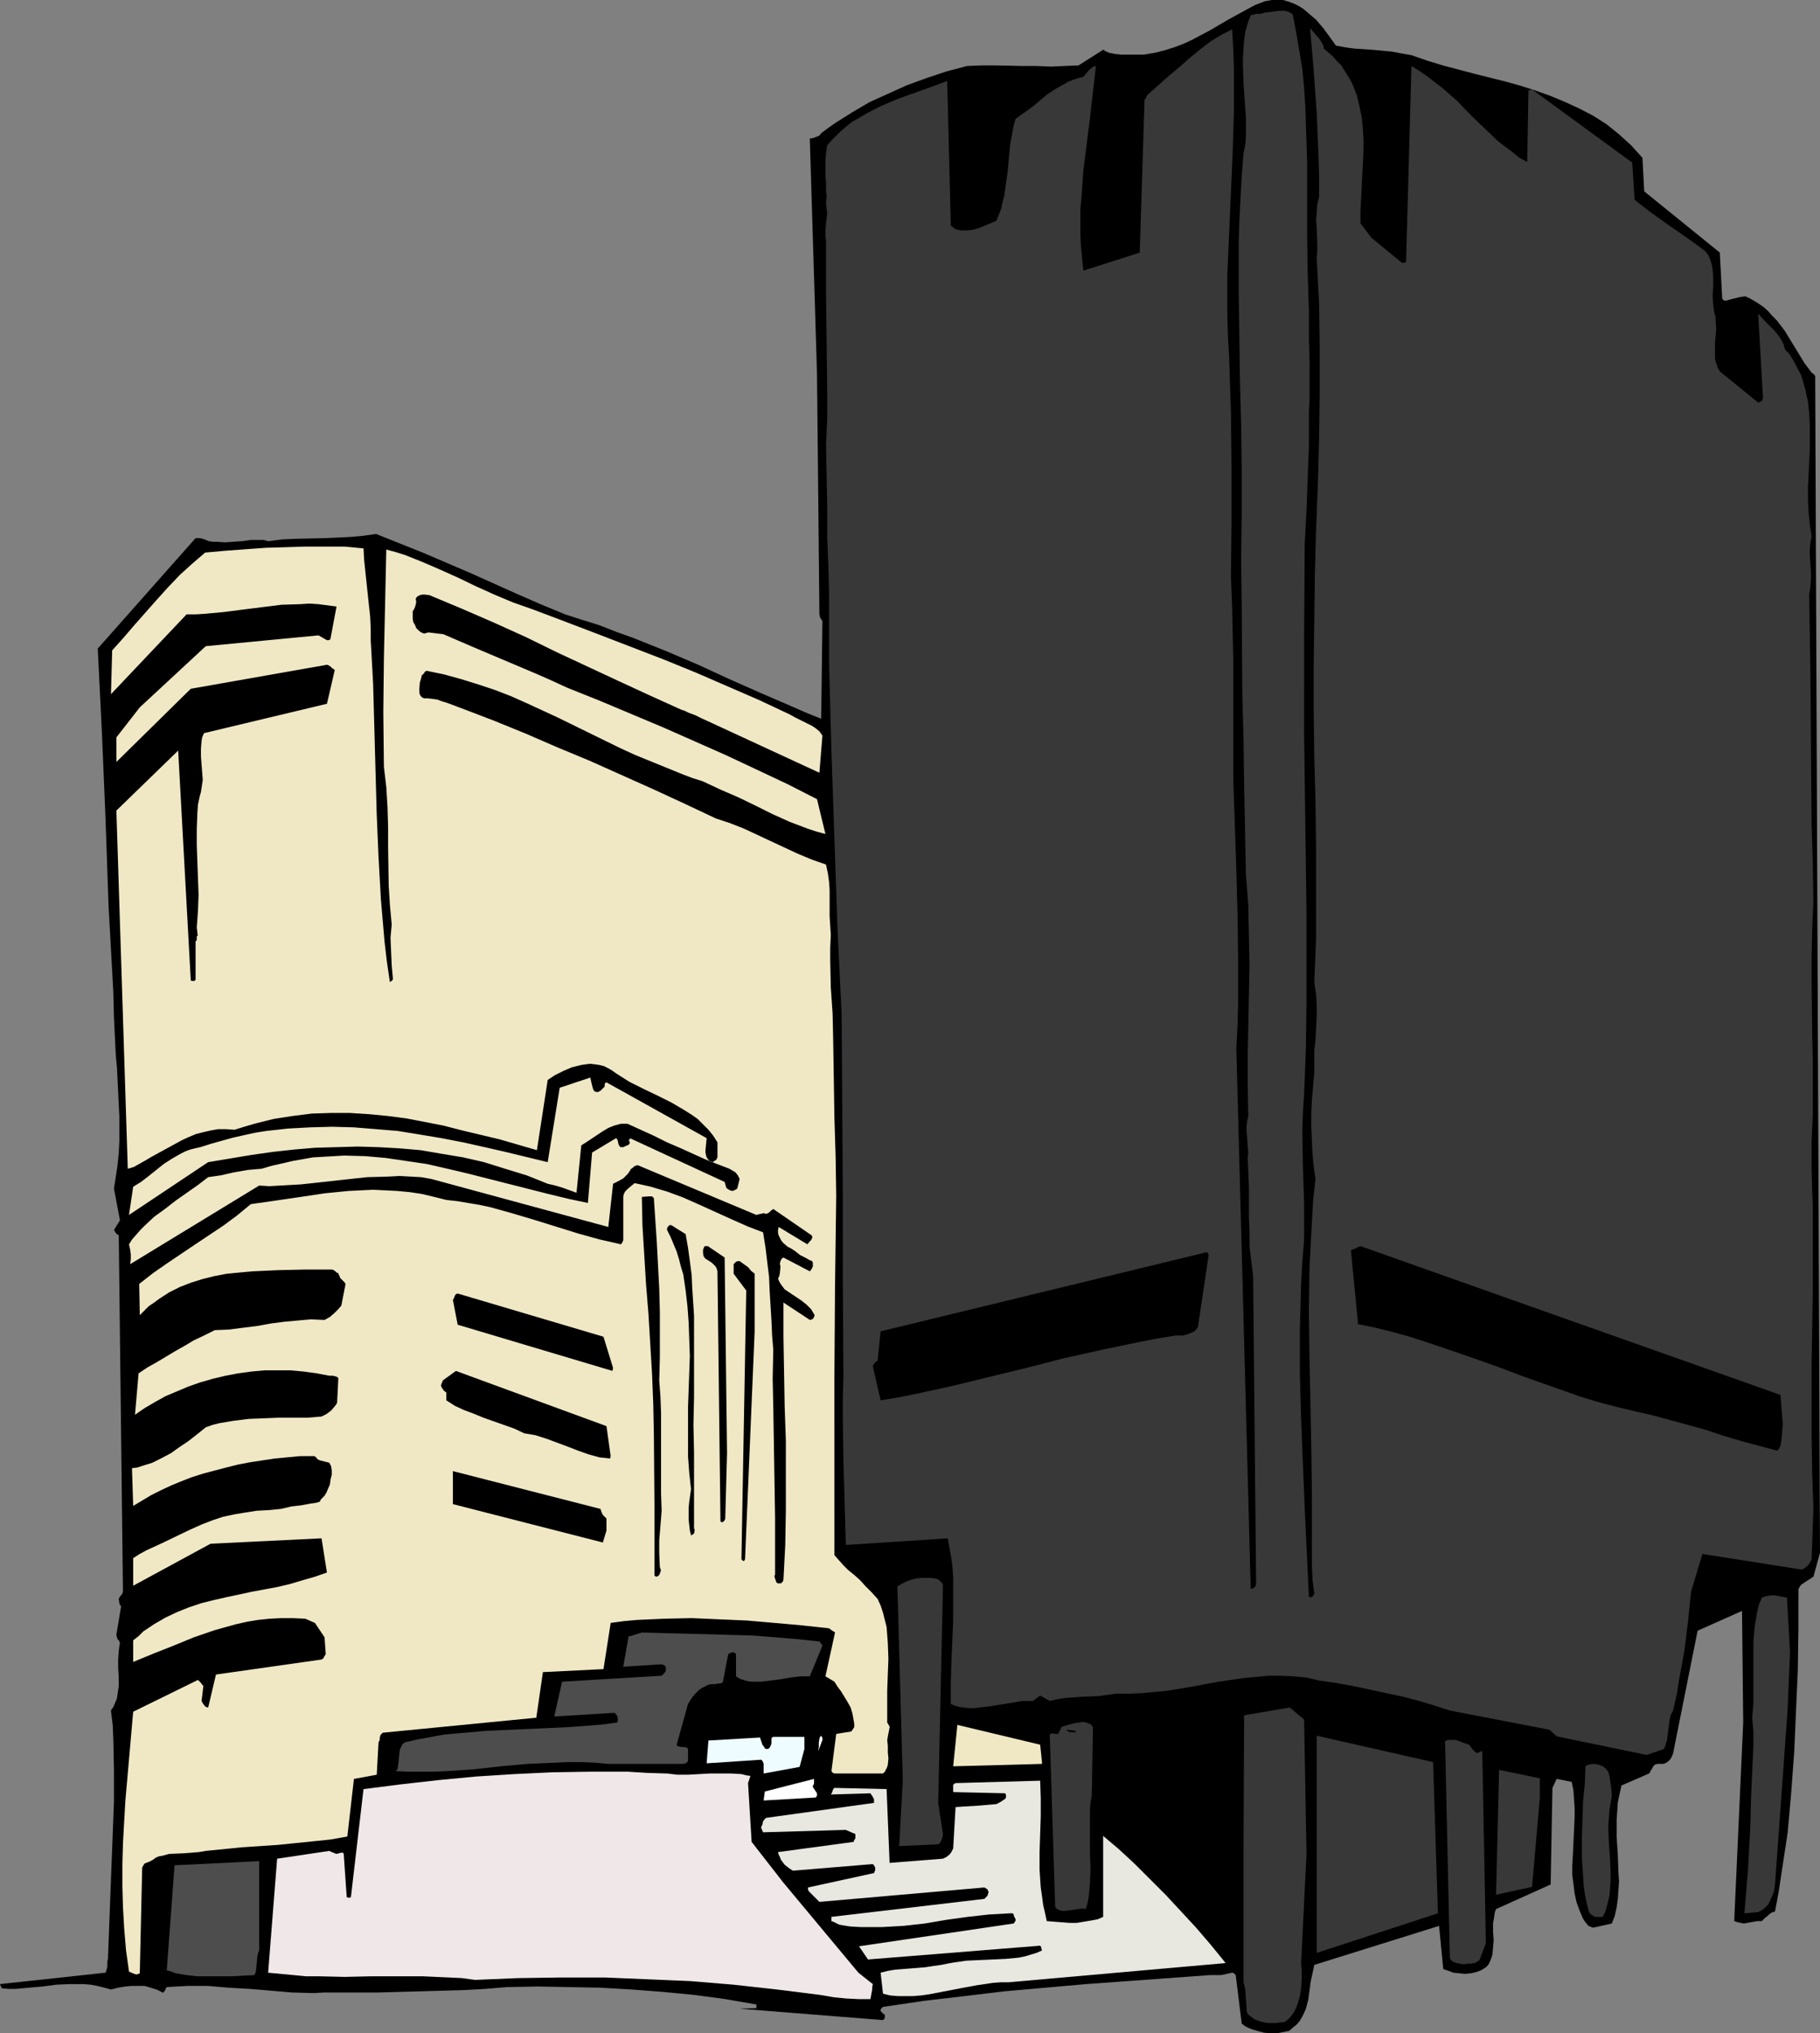
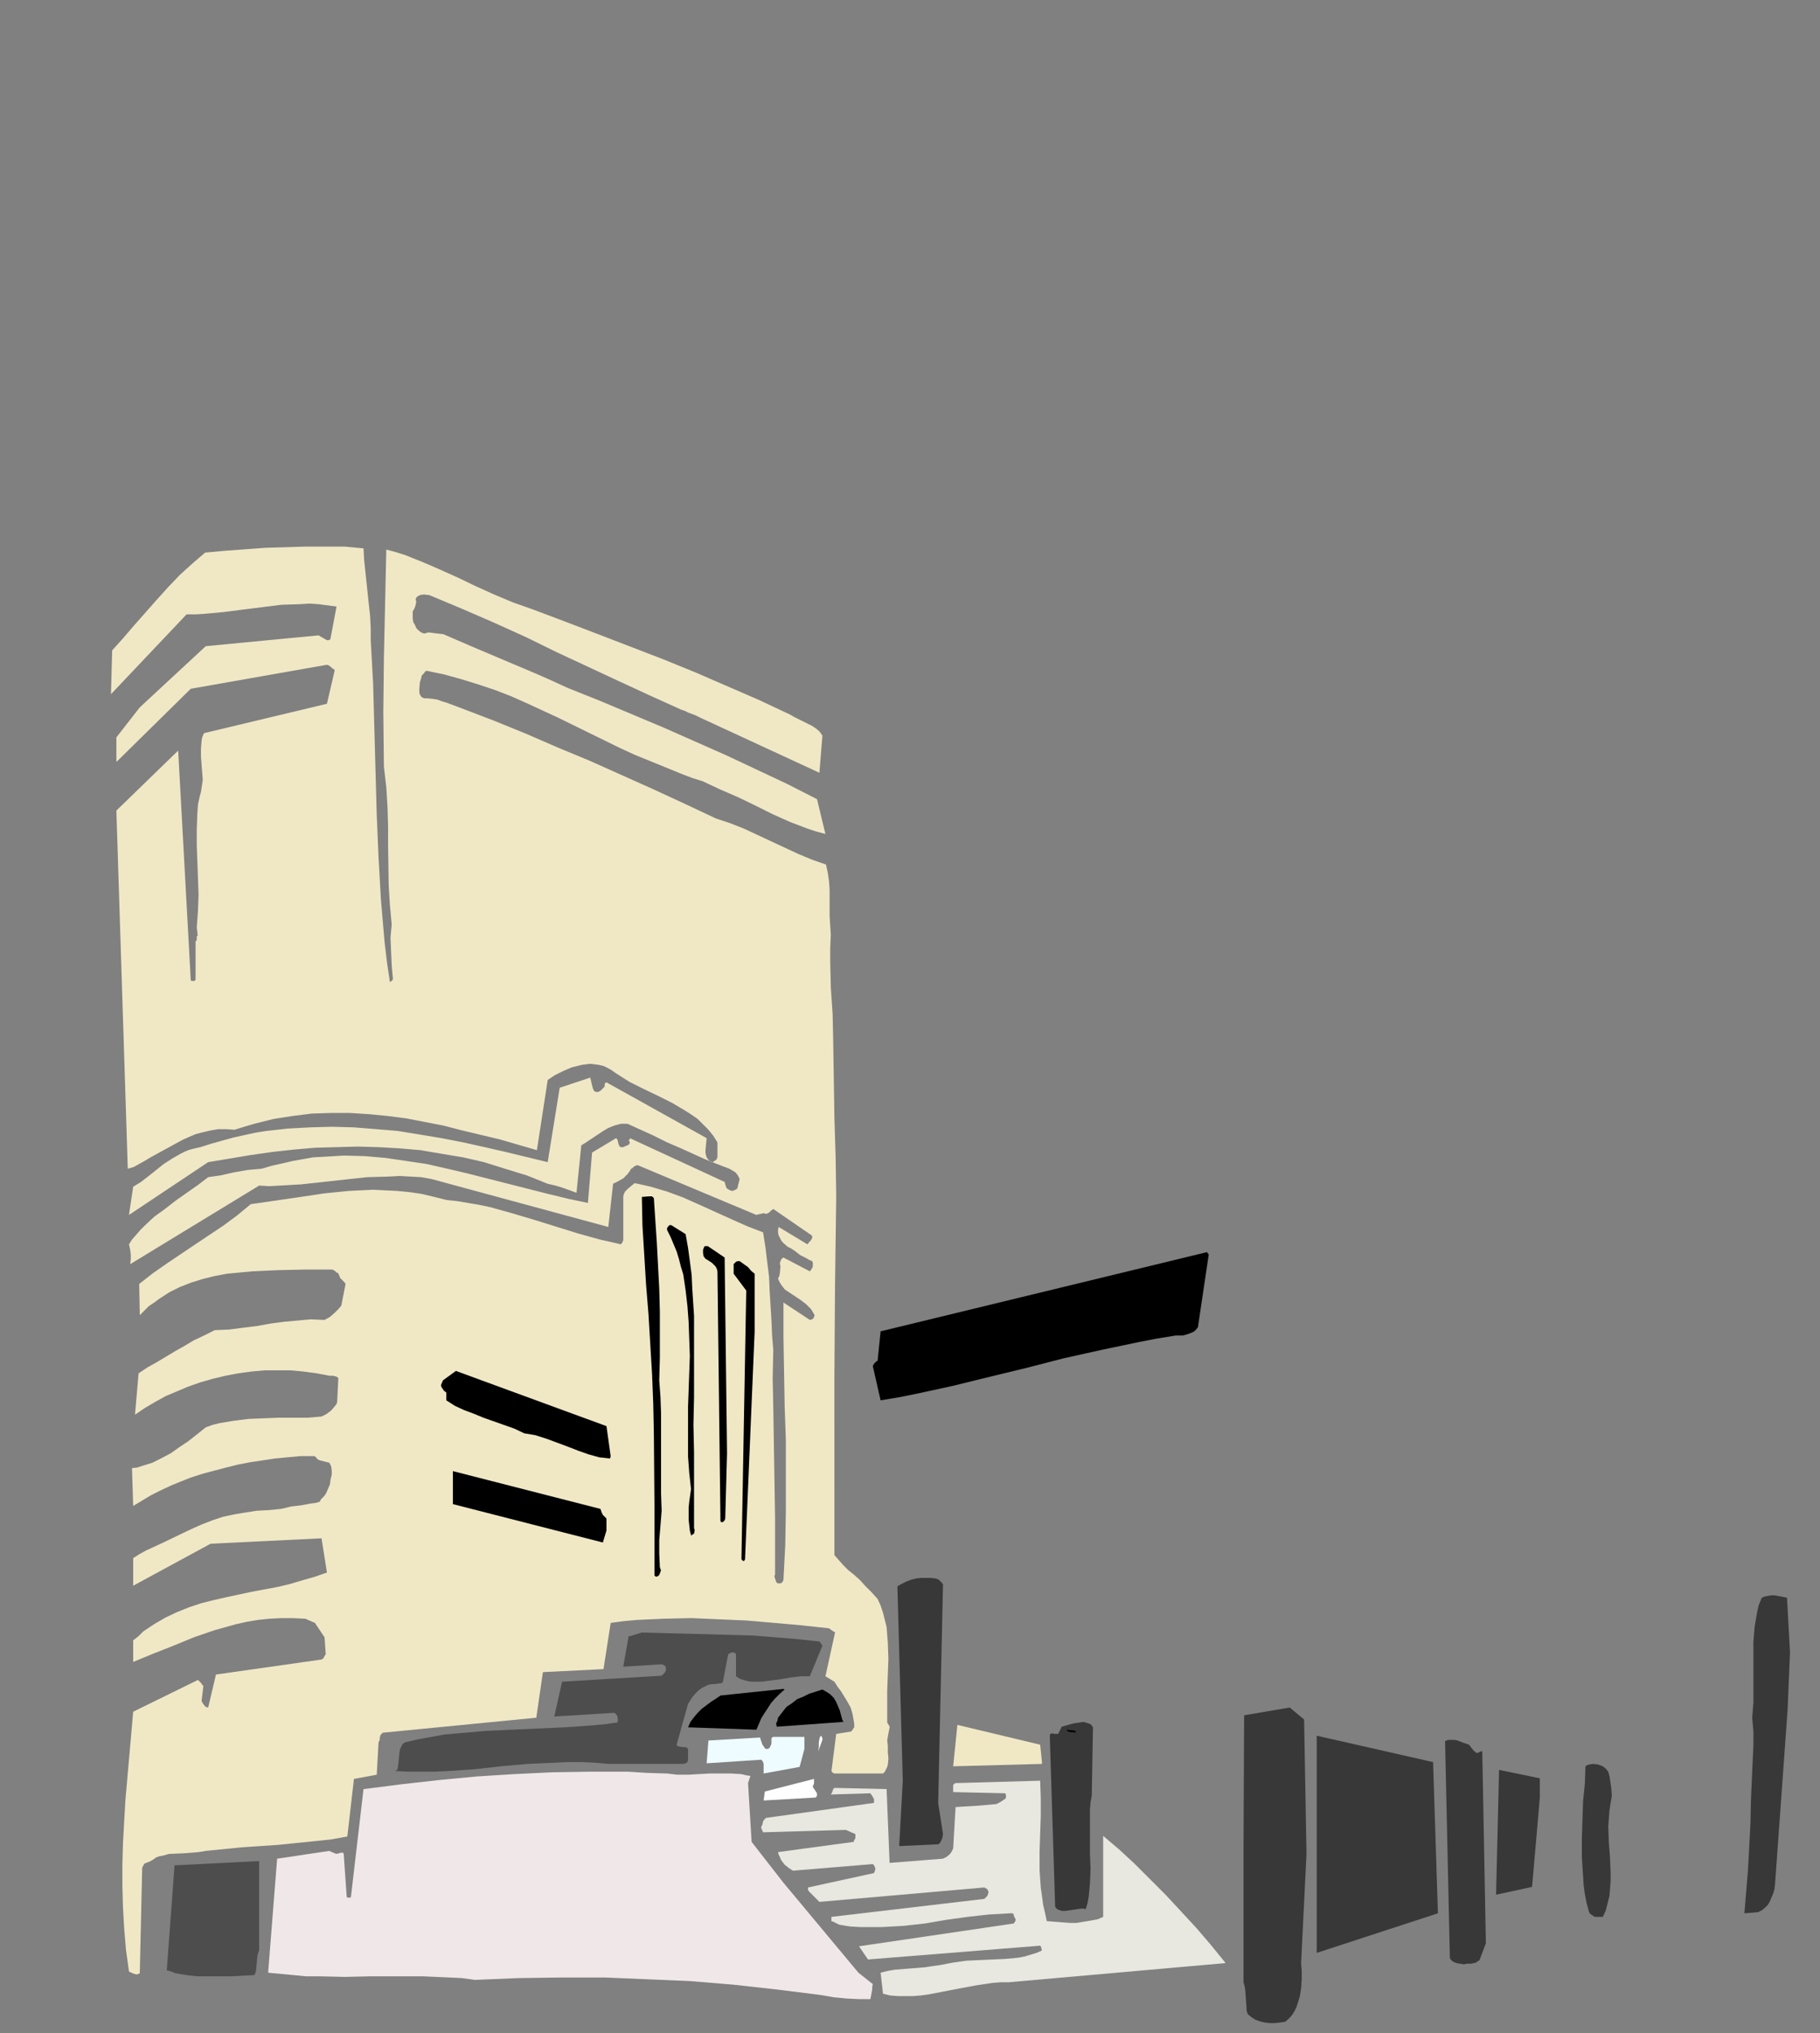
<svg xmlns="http://www.w3.org/2000/svg" xmlns:ns1="http://sodipodi.sourceforge.net/DTD/sodipodi-0.dtd" xmlns:ns2="http://www.inkscape.org/namespaces/inkscape" version="1.0" width="129.724mm" height="144.897mm" id="svg31" ns1:docname="Office Building 35.wmf">
  <rect width="100%" height="100%" fill="#808080" stroke="none" />
  <ns1:namedview id="namedview31" pagecolor="#ffffff" bordercolor="#000000" borderopacity="0.25" ns2:showpageshadow="2" ns2:pageopacity="0.0" ns2:pagecheckerboard="0" ns2:deskcolor="#d1d1d1" ns2:document-units="mm" />
  <defs id="defs1">
    <pattern id="WMFhbasepattern" patternUnits="userSpaceOnUse" width="6" height="6" x="0" y="0" />
  </defs>
-   <path style="fill:#000000;fill-opacity:1;fill-rule:evenodd;stroke:none" d="m 490.294,418.204 -1.293,-317.046 h -0.162 l -0.162,-0.323 -0.646,-0.485 -1.939,-2.585 -1.778,-2.909 -1.778,-2.909 -1.778,-2.909 -2.101,-2.747 -1.293,-1.293 -1.131,-1.293 -1.293,-1.131 -1.454,-0.97 -1.616,-0.97 -1.616,-0.808 -1.454,0.162 -1.293,0.323 -1.293,0.323 -1.131,0.323 h -0.646 l -0.162,-0.162 -0.323,-0.323 -0.646,-12.443 -20.362,-16.483 -0.485,-9.049 -1.616,-1.778 -1.454,-1.616 -1.616,-1.454 -1.778,-1.616 -1.616,-1.293 -1.616,-1.293 -3.555,-2.262 -3.717,-1.939 -3.878,-1.778 -3.878,-1.616 -4.04,-1.454 -4.04,-1.293 -4.04,-1.131 -8.403,-2.101 -8.565,-2.262 -4.202,-1.293 -4.202,-1.454 -2.747,-0.485 -2.586,-0.485 -5.171,-0.485 -4.848,-0.323 -2.424,-0.323 -2.586,-0.485 -1.616,-2.262 -1.778,-2.424 -1.939,-2.262 -1.131,-0.97 -1.131,-0.97 -1.131,-0.97 L 349.864,1.616 348.571,0.97 347.278,0.485 345.662,0 h -1.454 -1.616 l -1.778,0.323 -2.586,0.97 -2.424,1.293 -5.01,2.747 -4.686,2.747 -4.848,2.585 -2.424,1.131 -2.586,0.97 -2.586,0.808 -2.586,0.646 -2.909,0.485 h -2.909 -1.616 -1.616 l -1.616,-0.162 -1.616,-0.323 -1.131,-0.485 -0.323,-0.323 h -0.162 l -6.626,4.201 -3.717,0.162 -3.717,0.162 -3.717,-0.162 h -3.717 l -7.434,-0.162 h -3.878 l -3.878,0.162 -5.494,1.454 -5.333,1.778 -5.333,1.939 -5.01,2.262 -5.01,2.262 -4.686,2.747 -4.363,2.747 -2.101,1.454 -1.939,1.454 -0.485,0.646 -0.808,0.323 -0.808,0.323 -0.97,0.162 1.939,63.345 0.646,64.799 0.162,0.808 0.323,0.485 0.323,0.485 -0.323,26.34 -4.04,-1.616 -4.04,-1.778 -8.242,-3.555 -8.403,-3.717 -8.403,-3.878 -8.726,-3.717 -8.888,-3.555 -4.525,-1.616 -4.525,-1.778 -4.686,-1.454 -4.525,-1.454 -6.626,-2.747 -6.302,-2.747 -12.605,-5.656 -12.443,-5.333 -6.464,-2.585 -6.464,-2.586 -3.394,0.485 -3.555,0.323 -3.555,0.162 -3.555,0.162 -7.434,0.162 -3.717,0.162 -3.878,0.485 -1.131,-0.323 h -1.293 -2.262 l -2.424,0.323 -2.262,0.162 -2.262,0.162 -2.101,-0.162 h -1.131 l -1.131,-0.162 -1.131,-0.485 -1.131,-0.323 h -1.293 l -26.341,29.733 1.131,22.946 0.97,23.108 0.808,23.269 0.646,11.635 0.646,11.796 0.162,6.625 0.323,6.625 0.162,3.393 0.323,3.393 0.323,6.625 0.323,6.625 v 3.393 3.232 l -0.162,3.232 -0.323,3.232 -0.485,3.232 -0.485,3.07 1.616,8.564 -1.616,2.586 0.485,0.808 0.323,0.323 0.485,0.323 1.131,95.987 -0.162,0.485 -0.323,0.485 -0.323,0.323 -0.323,0.646 0.162,1.131 0.162,0.485 0.323,0.323 -1.293,7.756 0.162,0.646 0.162,0.485 0.323,0.323 0.323,0.646 -0.162,0.97 -0.162,1.293 -0.162,2.262 v 2.262 l 0.162,2.585 v 2.262 l -0.323,2.262 -0.162,1.131 -0.485,1.131 -0.485,1.131 -0.646,0.97 0.485,4.04 0.162,4.04 0.162,8.241 v 8.241 l -0.323,8.403 -0.646,16.806 -0.323,8.564 -0.323,8.564 -0.162,0.646 v 0.485 0.808 l -0.162,0.808 -0.162,0.485 -0.162,0.485 L 0,534.39 l 0.162,0.485 0.162,0.323 0.162,0.162 v 0.162 l 1.939,0.162 h 1.778 l 3.555,-0.323 3.717,-0.323 3.717,-0.485 3.555,-0.162 h 3.717 l 1.939,0.162 1.778,0.323 1.939,0.485 1.778,0.485 1.939,-0.485 1.939,-0.323 1.778,-0.162 h 1.778 1.616 l 1.616,0.485 1.616,0.485 1.616,0.808 h 0.323 v -0.162 l 0.323,-0.323 0.162,-0.485 0.323,-0.485 2.747,-0.162 2.747,-0.162 h 5.494 l 5.656,0.485 5.656,0.323 5.818,0.485 5.656,0.485 5.818,0.162 2.747,-0.162 h 2.909 11.635 l 11.635,-0.323 11.474,-0.323 5.818,-0.323 5.818,-0.485 8.403,-0.162 8.403,0.162 8.403,0.162 8.403,0.485 8.403,0.646 8.403,0.808 8.403,1.131 8.403,1.454 v 0.97 l -4.525,0.162 38.622,3.07 0.162,-0.162 0.162,-0.162 0.162,-0.323 v -0.485 -0.323 l -0.323,-0.162 -0.323,-0.323 -0.485,-0.485 v -0.485 l 0.323,-0.323 0.323,-0.323 10.989,-1.616 10.989,-1.293 10.827,-1.293 10.989,-0.97 10.989,-0.97 11.15,-0.808 22.139,-1.616 h 1.616 1.454 l 1.454,-0.323 1.454,-0.323 h 0.162 l 0.323,0.162 0.485,0.485 1.616,13.089 1.131,0.808 1.454,0.646 1.616,0.485 1.778,0.485 1.778,0.162 h 1.778 l 1.616,-0.323 1.616,-0.323 1.131,-0.97 0.97,-0.808 0.808,-0.97 0.646,-1.131 0.485,-0.97 0.485,-1.131 0.646,-2.424 0.323,-2.424 0.323,-2.424 0.485,-2.262 0.485,-2.262 33.613,-10.504 1.131,11.635 1.454,0.485 1.293,0.485 1.616,0.162 1.454,0.162 1.616,-0.162 1.454,-0.323 1.293,-0.485 1.293,-0.808 0.646,-0.646 0.485,-0.97 0.323,-0.808 0.323,-0.97 0.162,-1.939 0.162,-2.101 -0.162,-2.101 v -2.262 l 0.323,-1.939 0.162,-1.131 0.323,-0.808 14.706,-6.625 0.485,-26.017 1.131,-2.424 4.04,0.808 0.485,2.262 0.162,2.424 0.162,2.424 v 2.424 l -0.485,10.342 -0.162,2.586 v 2.586 l 0.323,2.424 0.323,2.585 0.485,2.262 0.808,2.262 0.97,2.262 0.646,0.97 0.808,0.97 0.808,0.323 0.485,0.162 v 0 l 5.01,-1.131 0.808,-2.101 0.485,-2.262 0.323,-2.262 0.162,-2.424 0.162,-2.262 -0.162,-2.424 -0.162,-4.686 -0.323,-4.848 v -4.686 l 0.162,-2.262 0.162,-2.424 0.485,-2.262 0.485,-2.262 7.434,-3.232 0.162,-0.162 0.162,-0.323 0.162,-0.323 0.323,-0.485 0.323,-0.646 0.485,-0.485 0.646,-0.162 h 1.616 l 0.808,-0.323 0.808,-0.646 0.485,-0.646 0.485,-1.131 6.626,-33.127 11.958,-5.333 0.323,30.056 -2.424,53.487 0.97,0.323 0.808,0.162 0.808,0.162 0.97,-0.162 1.778,-0.323 0.97,-0.162 h 1.131 l 0.485,-0.485 0.485,-0.485 0.485,-0.323 0.323,-0.323 0.808,-0.646 0.97,-0.323 0.97,-5.171 0.808,-5.333 0.808,-5.333 0.808,-5.333 0.485,-5.333 0.485,-5.494 0.808,-10.988 0.485,-10.988 0.485,-10.988 0.162,-11.15 V 427.9 l 0.162,-0.162 0.162,-0.323 0.323,-0.485 0.162,-0.162 3.232,-2.101 z" id="path1" />
-   <path style="fill:#383838;fill-opacity:1;fill-rule:evenodd;stroke:none" d="m 488.516,406.408 -0.323,-9.696 -0.162,-9.857 v -9.696 -9.857 l 0.162,-9.857 0.162,-9.696 v -9.857 -9.857 -3.555 l -0.162,-3.555 -0.162,-6.787 v -6.787 l 0.162,-3.555 0.162,-3.393 v -7.433 -7.11 l -0.162,-7.11 -0.162,-14.059 v -7.11 l 0.162,-7.272 0.323,-7.433 -0.162,-10.504 -0.323,-10.342 -0.162,-20.522 -0.162,-20.684 -0.162,-10.18 -0.162,-10.504 0.323,-2.101 0.162,-2.101 v -2.101 l -0.162,-1.939 -0.162,-2.101 v -1.778 l 0.162,-1.778 0.323,-1.778 -0.485,-3.232 -0.323,-3.232 -0.162,-3.393 v -3.393 l 0.323,-6.625 0.162,-3.393 v -3.393 -3.232 l -0.162,-3.232 -0.323,-3.07 -0.646,-3.07 -0.808,-2.909 -0.485,-1.454 -0.808,-1.454 -0.646,-1.293 -0.808,-1.454 -0.808,-1.293 -1.131,-1.131 -0.485,-1.616 -0.808,-1.454 -0.808,-1.131 -0.97,-1.131 -2.101,-2.101 -2.101,-2.262 1.293,22.785 -0.162,0.323 -0.162,0.323 -0.485,0.323 -0.485,0.162 -10.342,-8.403 -0.485,-0.808 -0.323,-0.97 -0.323,-0.808 -0.162,-0.97 V 94.532 92.431 l 0.323,-4.04 -0.162,-2.101 V 85.321 l -0.323,-0.97 -0.323,-2.262 -0.162,-2.424 0.162,-2.424 v -2.424 l -0.162,-2.262 -0.162,-0.97 -0.323,-1.131 -0.323,-0.97 -0.485,-0.97 -0.646,-0.808 -0.808,-0.646 -2.424,-1.778 -2.262,-1.616 -4.686,-3.232 -4.525,-3.232 -2.101,-1.616 -2.262,-1.778 -0.646,-10.019 -26.987,-19.714 -0.323,0.162 h -0.323 l -0.323,0.162 -0.323,19.23 -2.101,-1.131 -1.778,-1.454 -1.939,-1.454 -1.939,-1.454 -3.717,-3.555 -3.717,-3.555 -3.717,-3.878 -3.878,-3.393 -2.101,-1.616 -2.101,-1.616 -2.101,-1.454 -2.101,-1.293 -1.454,52.841 h -0.162 l -0.323,0.162 h -0.323 -0.323 l -8.242,-6.787 -2.909,-3.878 v -3.232 l 0.162,-3.232 0.323,-6.464 0.323,-6.464 v -3.07 l -0.162,-3.07 -0.323,-3.07 -0.646,-3.07 -0.646,-2.747 -1.131,-2.909 -0.646,-1.293 -0.808,-1.293 -0.808,-1.293 -0.808,-1.293 -1.131,-1.131 -1.131,-1.293 -1.131,-0.97 -1.293,-1.131 -0.162,-0.808 -0.323,-0.646 -0.485,-0.808 -0.485,-0.646 -1.131,-1.293 -1.131,-1.293 0.97,11.312 0.808,11.312 0.485,11.473 0.162,5.656 v 5.656 l -0.485,2.101 -0.162,2.262 -0.162,2.101 0.162,2.101 0.162,4.04 v 1.939 l -0.162,1.939 0.323,5.979 0.323,6.141 0.162,12.12 v 12.281 l -0.162,12.12 -0.323,12.281 -0.485,12.12 -0.323,12.12 -0.162,12.12 -0.162,12.281 v 12.443 l 0.162,12.12 0.323,12.281 0.162,12.281 v 12.12 12.281 l -0.485,12.12 0.485,3.07 0.162,3.07 v 3.07 l -0.323,6.141 -0.323,2.909 v 2.909 2.909 l -0.323,3.717 -0.323,3.717 -0.162,3.717 v 3.717 l 0.162,3.555 0.162,3.555 0.323,3.393 0.485,3.393 -0.646,5.817 -0.323,5.979 -0.323,5.979 -0.323,5.979 -0.162,12.12 0.162,11.958 0.485,24.077 0.162,12.12 v 11.958 4.201 3.878 l 0.162,3.878 0.485,3.717 -0.323,0.646 -0.162,0.162 -0.323,0.162 h -0.323 l -0.323,-0.162 -1.131,-23.916 -0.485,-11.958 -0.485,-12.12 -0.323,-11.958 v -12.12 l 0.323,-11.958 0.323,-5.979 0.485,-5.979 v -5.009 -5.009 l -0.323,-9.857 -0.162,-9.696 0.162,-4.848 0.323,-4.848 0.485,-12.281 0.162,-12.281 v -12.12 -12.12 l -0.162,-12.12 -0.162,-12.12 -0.323,-24.239 V 184.54 171.774 l 0.162,-25.37 0.485,-9.049 0.323,-8.726 0.323,-8.726 v -8.726 l 0.162,-3.555 v -3.555 -6.787 l -0.162,-6.787 V 83.705 L 352.288,73.687 352.126,63.668 V 53.649 43.469 l -0.323,-9.857 -0.162,-5.009 -0.323,-5.009 -0.485,-5.009 -0.808,-4.848 -0.808,-4.848 -0.97,-5.009 -0.485,-0.323 -0.485,-0.323 -1.131,-0.323 h -1.293 l -1.454,0.162 -2.586,0.323 -1.293,0.323 h -1.131 l -0.485,0.162 -0.485,0.162 h -0.323 -0.162 l -0.808,2.262 -0.646,2.262 -0.323,2.262 -0.162,2.262 -0.162,2.424 v 2.262 l 0.162,4.686 0.323,4.686 0.323,4.686 v 2.424 2.262 l -0.162,2.424 -0.485,2.262 -0.485,6.141 -0.323,6.141 -0.323,6.141 -0.162,6.141 v 12.12 l 0.162,12.12 0.162,12.12 0.323,12.12 0.162,12.12 v 12.281 l -0.162,12.12 0.162,12.12 0.162,24.077 0.323,12.12 0.162,12.12 0.485,24.401 0.323,4.04 0.323,4.201 0.162,8.08 0.162,8.08 -0.162,8.08 -0.162,8.08 -0.162,8.08 v 8.08 l 0.162,8.241 -0.323,1.454 -0.162,1.293 v 1.454 l 0.162,1.454 0.162,2.747 0.162,1.293 -0.162,1.454 0.162,4.04 0.162,4.04 v 8.08 l 0.162,4.04 v 3.878 l 0.485,3.878 0.485,4.04 0.808,83.059 -0.162,0.323 -0.323,0.485 -0.323,0.162 -0.323,0.162 h -0.323 l -3.878,-145.596 0.323,-6.141 0.162,-5.979 v -12.12 l -0.162,-11.958 -0.323,-11.958 -0.808,-23.916 v -11.958 -12.12 -4.04 -3.878 l -0.162,-7.433 -0.162,-7.595 -0.162,-3.878 -0.162,-3.878 0.162,-15.028 v -14.867 l -0.162,-14.705 -0.485,-14.705 -0.323,-5.656 -0.162,-5.494 v -5.494 -5.656 l 0.485,-10.988 0.97,-22.138 0.323,-10.988 v -5.333 -5.656 l -0.162,-5.333 -0.323,-5.494 -2.909,1.454 -2.909,1.778 -2.747,2.101 -2.747,2.262 -2.747,2.424 -2.909,2.424 -5.818,5.171 -0.323,0.485 -0.162,0.485 -0.162,0.162 -0.162,0.162 -1.293,41.206 -15.19,4.848 -0.323,-3.232 -0.323,-3.232 -0.162,-3.232 v -3.555 -3.232 l 0.323,-3.555 0.485,-6.949 1.778,-14.059 0.808,-7.11 0.808,-6.949 -0.646,0.162 -0.485,0.323 -0.808,0.646 -0.323,0.485 -0.323,0.323 -0.808,0.97 -1.293,0.323 -1.454,0.485 -1.293,0.485 -1.131,0.646 -2.262,1.293 -2.262,1.454 -4.04,3.393 -2.262,1.616 -2.262,1.616 -0.485,1.616 -0.323,1.778 -0.646,3.393 -0.323,3.555 -0.323,3.555 -0.485,3.555 -0.485,3.393 -0.485,1.778 -0.323,1.616 -0.646,1.616 -0.646,1.616 -3.07,1.293 -1.616,0.646 -1.616,0.485 -1.616,0.162 h -1.616 l -0.808,-0.162 -0.646,-0.162 -0.646,-0.485 -0.646,-0.485 -0.97,-38.944 -4.363,1.616 -9.05,3.232 -4.525,1.939 -1.939,0.97 -2.101,1.131 -1.939,1.131 -1.939,1.131 -1.778,1.454 -1.616,1.454 -1.616,1.616 -1.454,1.616 -0.323,2.101 -0.162,2.101 v 1.939 1.939 l 0.162,2.101 v 1.778 l 0.162,1.939 -0.162,1.778 0.162,1.454 0.162,1.293 -0.323,2.424 -0.162,2.424 v 1.131 l 0.162,1.293 v 6.949 6.949 l 0.162,13.574 0.162,13.574 v 6.949 l -0.323,6.787 0.162,8.564 0.162,8.403 v 8.241 l 0.323,8.241 0.162,6.625 v 6.302 12.443 l 0.646,23.916 0.808,23.754 0.808,23.593 1.131,23.593 0.162,24.401 0.162,24.239 v 24.239 l 0.162,24.401 -0.162,5.817 v 5.656 l 0.162,11.473 0.646,22.623 27.472,-1.778 0.485,2.747 0.485,2.747 0.323,2.585 0.162,2.747 v 5.656 5.494 l -0.485,11.312 -0.162,5.656 v 5.656 l 1.131,0.485 1.131,0.323 1.293,0.162 1.293,0.162 h 1.454 l 1.293,-0.162 2.909,-0.323 2.909,-0.485 3.07,-0.485 2.747,-0.485 h 1.454 1.454 l 1.939,-1.454 2.586,1.454 2.101,-0.485 2.101,-0.323 4.525,-0.323 4.363,-0.162 2.262,-0.323 2.424,-0.323 h 3.555 l 3.394,-0.162 3.555,-0.323 3.394,-0.323 6.787,-1.131 6.949,-1.293 6.626,-0.97 3.394,-0.323 3.394,-0.323 h 3.394 l 3.394,0.162 3.555,0.323 3.394,0.808 4.525,0.646 4.525,0.808 4.525,0.97 4.525,0.97 4.525,0.97 4.363,1.131 4.202,1.293 4.04,1.293 26.826,5.171 1.939,1.778 24.24,5.009 4.686,-1.616 0.485,-1.293 0.323,-1.131 0.323,-2.586 0.162,-1.293 0.162,-1.293 0.323,-1.454 0.646,-1.293 0.97,-4.201 0.646,-4.04 1.454,-7.918 0.97,-7.918 0.808,-7.918 3.07,-10.18 26.664,4.201 0.808,-0.323 0.808,-0.646 0.646,-0.808 0.485,-0.97 z" id="path2" />
  <path style="fill:#383838;fill-opacity:1;fill-rule:evenodd;stroke:none" d="m 482.214,445.029 -0.808,-14.705 -1.616,-0.323 -1.778,-0.323 h -0.808 l -0.97,0.162 -0.808,0.162 -0.808,0.323 -0.808,1.939 -0.485,2.101 -0.323,1.939 -0.323,1.939 -0.323,4.04 v 4.04 8.08 4.201 l -0.323,4.04 0.323,3.717 v 3.717 l -0.323,7.11 -0.323,7.11 -0.162,7.11 -0.323,6.141 -0.323,5.979 -0.97,11.796 3.717,-0.323 0.97,-0.485 0.808,-0.646 0.808,-0.808 0.485,-0.808 0.485,-1.131 0.485,-1.131 0.323,-1.131 0.162,-1.293 1.131,-15.675 1.131,-15.675 1.131,-15.675 z" id="path3" />
-   <path style="fill:#000000;fill-opacity:1;fill-rule:evenodd;stroke:none" d="m 480.275,383.623 -0.646,-7.918 -113.12,-40.075 -2.586,1.131 1.939,19.876 4.686,0.97 4.525,1.131 4.686,1.293 4.525,1.454 9.05,3.07 9.211,3.232 9.05,3.393 9.211,3.232 4.525,1.616 4.686,1.454 4.848,1.293 4.686,1.131 5.01,1.131 4.848,1.293 10.019,2.747 4.848,1.616 4.848,1.454 4.848,1.293 4.848,1.293 0.485,-0.646 0.323,-0.646 0.162,-0.97 0.162,-0.97 0.162,-1.939 z" id="path4" />
  <path style="fill:#383838;fill-opacity:1;fill-rule:evenodd;stroke:none" d="m 434.219,483.649 -0.162,-2.101 -0.323,-2.262 -0.162,-0.97 -0.323,-1.131 -0.646,-0.808 -0.808,-0.646 -1.293,-0.485 -1.293,-0.162 -1.131,0.162 -0.485,0.162 -0.485,0.323 -0.162,4.686 -0.485,4.848 -0.162,5.009 -0.162,5.009 v 5.009 l 0.323,4.848 0.162,2.585 0.323,2.424 0.485,2.424 0.646,2.424 0.323,0.485 0.485,0.323 0.485,0.323 0.323,0.162 h 2.101 l 0.808,-1.778 0.485,-1.939 0.485,-1.939 0.162,-1.939 0.162,-2.101 v -2.101 l -0.162,-4.04 -0.323,-4.201 -0.162,-4.363 0.162,-2.101 0.162,-2.101 0.323,-2.101 z" id="path5" />
  <path style="fill:#383838;fill-opacity:1;fill-rule:evenodd;stroke:none" d="m 414.827,484.134 v -5.171 l -10.989,-2.262 -0.808,33.611 9.696,-2.101 z" id="path6" />
  <path style="fill:#383838;fill-opacity:1;fill-rule:evenodd;stroke:none" d="m 400.283,523.401 -0.97,-51.71 h -0.323 l -0.323,0.162 -0.323,0.162 -0.485,0.162 -0.646,-0.485 -0.485,-0.485 -0.485,-0.646 -0.485,-0.646 -1.454,-0.485 -1.616,-0.646 -0.808,-0.162 h -0.97 -0.808 l -0.808,0.323 1.293,58.497 0.323,0.485 0.646,0.485 0.808,0.323 0.97,0.162 0.97,0.162 0.97,-0.162 h 0.97 l 0.808,-0.162 0.646,-0.162 0.323,-0.323 0.323,-0.162 h 0.162 z" id="path7" />
  <path style="fill:#383838;fill-opacity:1;fill-rule:evenodd;stroke:none" d="m 387.355,514.999 -1.293,-40.398 -31.35,-7.11 v 58.497 l 32.643,-10.665 z" id="path8" />
  <path style="fill:#383838;fill-opacity:1;fill-rule:evenodd;stroke:none" d="m 351.964,499.324 -0.646,-36.197 -3.878,-3.232 -12.282,2.101 -0.162,35.874 v 36.035 l 0.323,1.131 0.162,1.131 0.162,2.424 0.162,2.101 v 0.808 l 0.323,0.97 0.97,0.808 0.97,0.646 1.293,0.485 1.293,0.323 1.293,0.162 h 1.454 l 1.454,-0.162 1.293,-0.162 0.808,-0.646 0.646,-0.646 0.646,-0.808 0.485,-0.808 0.485,-0.97 0.323,-0.97 0.646,-2.101 0.323,-2.101 0.162,-2.424 v -2.262 l -0.162,-2.101 z" id="path9" />
  <path style="fill:#e8e8e0;fill-opacity:1;fill-rule:evenodd;stroke:none" d="m 329.664,528.088 -3.555,-4.363 -3.878,-4.525 -4.04,-4.363 -4.202,-4.525 -4.202,-4.201 -4.202,-4.201 -4.202,-3.878 -2.101,-1.778 -2.101,-1.778 v 21.815 l -1.454,0.646 -1.778,0.323 -1.939,0.323 -1.939,0.323 h -1.939 l -2.101,-0.162 -2.101,-0.162 -1.939,-0.162 -0.485,-2.262 -0.485,-2.101 -0.323,-2.424 -0.323,-2.262 -0.323,-4.686 v -4.848 l 0.162,-4.848 0.162,-4.848 v -4.848 l -0.162,-4.686 -22.786,0.646 -0.323,0.162 -0.323,0.323 v 0.485 0.808 0.646 l 14.059,0.323 0.162,0.485 v 0.646 l -0.162,0.323 -0.485,0.323 -0.97,0.646 -0.97,0.485 -5.656,0.485 -2.909,0.162 -2.424,0.162 -0.646,11.15 -0.485,0.97 -0.485,0.646 -0.808,0.646 -0.97,0.485 -14.382,1.131 -0.808,-19.876 -14.059,-0.323 -0.323,0.323 -0.162,0.485 -0.162,0.485 -0.323,0.485 10.666,-0.323 0.323,0.485 0.323,0.485 0.323,0.646 v 0.97 l -29.088,4.04 -0.485,0.485 -0.323,0.485 -0.162,0.808 -0.323,0.646 v 0.323 l 0.162,0.323 0.323,0.808 22.301,-0.646 2.586,1.131 v 0.485 0.646 l -0.323,0.485 -0.162,0.485 -20.362,2.747 0.162,0.646 0.323,0.646 0.323,0.808 0.485,0.646 0.485,0.646 0.808,0.646 0.646,0.485 0.808,0.485 21.493,-1.778 0.323,0.323 0.323,0.646 v 0.646 l -0.323,0.808 -17.776,3.878 v 0.646 l 0.323,0.485 0.808,0.808 0.485,0.485 0.485,0.485 0.97,0.97 44.44,-3.878 0.808,0.485 0.162,0.323 0.162,0.485 -0.162,0.485 -0.162,0.485 -0.808,0.808 -41.208,4.848 v 1.131 l 0.485,0.162 0.97,0.485 0.646,0.323 2.909,0.485 2.909,0.162 h 2.909 2.747 l 5.818,-0.323 5.818,-0.646 5.656,-0.97 5.818,-0.808 5.818,-0.646 5.818,-0.323 h 0.485 l 0.323,0.323 v 0.323 l 0.162,0.323 0.162,0.323 0.162,0.323 v 0.323 l -0.162,0.323 -0.323,0.485 -41.693,6.141 2.424,3.555 46.379,-3.717 0.323,0.485 v 0.323 l 0.162,0.485 -1.454,0.646 -1.616,0.485 -1.616,0.485 -1.616,0.323 -3.394,0.323 -3.555,0.162 -7.11,0.323 -3.394,0.485 -1.778,0.323 -1.616,0.323 -2.262,0.323 -2.101,0.323 -1.939,0.162 -2.101,0.162 -4.04,0.323 -1.939,0.323 -1.939,0.485 0.646,5.656 1.939,0.485 2.101,0.162 h 2.101 1.939 l 2.101,-0.162 2.262,-0.323 4.202,-0.808 4.202,-0.808 4.363,-0.808 4.363,-0.646 2.101,-0.162 h 2.101 l 58.499,-5.171 z" id="path10" />
  <path style="fill:#000000;fill-opacity:1;fill-rule:evenodd;stroke:none" d="m 325.624,337.892 -0.485,-0.646 -87.91,21.33 -0.808,7.918 -0.323,0.162 -0.323,0.323 -0.323,0.323 -0.323,0.646 2.101,9.211 4.848,-0.808 4.848,-0.97 9.696,-2.101 9.858,-2.424 10.019,-2.424 10.019,-2.585 10.181,-2.262 10.019,-2.101 5.01,-0.97 5.01,-0.808 h 1.939 l 1.616,-0.485 0.808,-0.323 0.646,-0.323 0.485,-0.485 0.485,-0.646 z" id="path11" />
  <path style="fill:#383838;fill-opacity:1;fill-rule:evenodd;stroke:none" d="m 294.112,483.649 0.323,-18.422 -0.323,-0.485 -0.323,-0.323 -0.323,-0.162 -0.485,-0.162 -1.131,-0.323 -0.97,0.162 -1.293,0.162 -1.293,0.323 -2.262,0.646 -0.162,0.323 -0.323,0.646 -0.323,0.646 -0.162,0.323 h -0.323 -0.646 l -0.646,-0.162 -0.485,0.162 -0.162,0.323 1.454,46.216 0.323,0.485 0.485,0.323 0.97,0.323 h 0.97 l 1.131,-0.162 1.131,-0.162 1.131,-0.162 1.131,-0.162 0.97,0.162 0.485,-1.616 0.323,-1.778 0.162,-1.778 0.162,-1.778 0.162,-3.878 -0.162,-4.04 v -3.878 -4.04 -4.04 l 0.162,-1.939 z" id="path12" />
  <path style="fill:#000000;fill-opacity:1;fill-rule:evenodd;stroke:none" d="m 289.748,466.197 -2.424,-0.323 0.162,0.323 0.323,0.162 0.485,0.162 h 0.808 l 0.646,0.162 z" id="path13" />
  <path style="fill:#f0e8c5;fill-opacity:1;fill-rule:evenodd;stroke:none" d="m 280.699,474.6 -0.485,-4.686 -22.301,-5.333 -1.131,11.15 23.917,-0.646 z" id="path14" />
  <path style="fill:#383838;fill-opacity:1;fill-rule:evenodd;stroke:none" d="m 254.035,493.991 -1.293,-8.403 1.293,-58.82 -0.323,-0.485 -0.323,-0.323 -0.485,-0.485 -0.808,-0.323 -1.293,-0.162 h -1.293 -1.454 l -1.293,0.162 -1.293,0.323 -1.293,0.485 -1.293,0.646 -1.131,0.646 1.454,52.356 -0.97,17.614 10.504,-0.485 0.485,-0.323 0.323,-0.646 0.323,-0.808 z" id="path15" />
  <path style="fill:#f0e8c5;fill-opacity:1;fill-rule:evenodd;stroke:none" d="m 239.653,465.228 v -0.162 l -0.162,-0.323 -0.485,-0.808 v -4.201 -4.363 l 0.323,-8.564 -0.162,-4.363 -0.162,-2.101 -0.162,-2.101 -0.485,-1.939 -0.485,-1.939 -0.646,-1.939 -0.808,-1.778 -1.616,-1.778 -1.616,-1.616 -1.454,-1.616 -1.616,-1.454 -1.616,-1.293 -1.293,-1.293 -1.293,-1.454 -1.131,-1.293 V 370.695 l 0.162,-24.239 0.323,-24.239 -0.162,-10.665 -0.323,-10.504 -0.162,-10.342 -0.162,-10.342 -0.162,-7.272 -0.485,-7.11 -0.162,-7.272 v -3.393 l 0.162,-3.555 -0.162,-2.424 -0.162,-2.586 v -2.262 -2.424 -2.424 l -0.162,-2.262 -0.323,-2.262 -0.485,-2.262 -3.717,-1.293 -3.878,-1.616 -7.272,-3.393 -7.272,-3.393 -3.717,-1.454 -3.878,-1.293 -8.565,-4.04 -8.403,-3.878 -16.968,-7.595 -8.565,-3.555 -8.565,-3.717 -8.726,-3.555 -8.888,-3.393 -2.586,-0.97 -1.293,-0.485 -1.131,-0.323 -1.293,-0.485 -1.131,-0.162 -1.293,-0.162 h -1.131 l -0.323,-0.162 -0.323,-0.162 -0.485,-0.646 -0.162,-0.646 v -0.97 l 0.162,-1.778 0.323,-0.97 0.162,-0.808 0.646,-0.646 0.162,-0.323 0.485,-0.323 4.686,0.97 4.686,1.293 4.686,1.454 4.363,1.454 4.202,1.616 4.363,1.939 8.403,3.878 16.483,8.08 4.202,1.939 4.363,1.778 4.363,1.778 4.363,1.778 2.586,0.97 2.586,0.808 4.848,2.262 4.848,2.101 4.686,2.262 4.525,2.262 4.686,2.101 4.686,1.778 2.424,0.808 2.424,0.646 -2.262,-9.372 -7.918,-4.04 -8.242,-3.878 -8.242,-3.878 -8.403,-3.717 -8.403,-3.717 -17.291,-7.272 -8.888,-3.555 -4.202,-1.939 -4.04,-1.778 -16.806,-7.11 -8.242,-3.555 -1.454,-0.162 -1.293,-0.162 -1.293,-0.162 -0.485,0.162 -0.646,0.162 -0.808,-0.323 -0.646,-0.485 -0.646,-0.646 -0.323,-0.808 -0.485,-0.808 -0.162,-0.97 v -0.97 -0.97 l 0.485,-0.808 0.323,-0.97 0.162,-0.97 -0.162,-0.323 v -0.162 l 0.162,-0.485 0.323,-0.323 0.323,-0.162 0.323,-0.162 0.646,-0.162 h 0.646 l 1.293,0.162 8.888,3.717 8.565,3.717 8.565,3.878 8.242,4.04 16.645,7.756 8.403,3.878 8.565,3.878 0.97,0.323 0.97,0.485 1.778,0.646 1.616,0.808 1.778,0.808 30.058,13.897 0.808,-10.019 -0.808,-1.131 -0.97,-0.808 -0.97,-0.646 -1.293,-0.646 -2.262,-1.131 -1.293,-0.646 -1.131,-0.646 -8.242,-3.878 -8.565,-3.717 -8.565,-3.717 -8.726,-3.555 -17.614,-6.787 -8.888,-3.393 -8.565,-3.232 -2.747,-0.97 -2.747,-0.97 -5.01,-2.101 -5.01,-2.262 -4.686,-2.262 -4.686,-2.101 -4.848,-2.101 -4.848,-1.939 -2.586,-0.808 -2.424,-0.646 -0.323,14.543 -0.323,14.705 -0.162,14.543 0.162,14.705 0.646,5.494 0.323,5.333 0.162,5.333 v 5.333 l 0.162,10.504 0.323,5.171 0.485,5.333 -0.162,1.778 -0.162,1.778 0.162,3.717 0.162,3.717 0.162,1.778 0.162,1.778 v 0.162 l -0.162,0.323 -0.646,0.485 -0.808,-5.494 -0.646,-5.494 -0.485,-5.656 -0.485,-5.656 -0.646,-11.473 -0.485,-11.473 -0.646,-23.431 -0.323,-11.796 -0.646,-11.635 v -3.232 l -0.162,-3.232 -0.646,-5.979 -0.646,-6.141 -0.323,-3.07 -0.162,-3.07 -5.171,-0.485 h -5.171 -5.333 l -5.333,0.162 -5.333,0.162 -10.989,0.808 -5.333,0.485 -3.394,2.909 -3.394,3.07 -3.232,3.393 -3.07,3.393 -6.141,6.949 -2.909,3.393 -1.454,1.616 -1.454,1.616 -0.323,11.796 20.362,-21.492 h 2.424 l 2.586,-0.162 5.171,-0.485 5.01,-0.646 10.342,-1.293 5.01,-0.162 2.586,-0.162 2.424,0.162 2.424,0.323 2.424,0.323 -1.616,8.564 v 0.162 l -0.162,0.162 -0.323,0.162 h -0.485 l -2.262,-1.293 -30.381,2.909 -17.776,16.483 -6.302,8.08 v 6.625 l 20.038,-19.714 36.683,-6.464 0.485,0.162 0.485,0.323 0.485,0.485 0.323,0.162 0.323,0.323 -2.101,9.049 -33.128,7.918 -0.485,1.131 -0.162,0.97 -0.162,2.101 v 2.101 l 0.162,2.101 0.162,2.101 0.162,2.101 -0.323,2.101 -0.162,1.131 -0.323,1.131 -0.485,2.262 -0.162,2.262 -0.162,4.363 v 4.363 l 0.162,4.525 0.162,4.363 0.162,4.363 -0.162,4.363 -0.162,2.262 -0.162,2.262 0.162,1.293 v 0.485 l 0.162,0.162 v 0 l -0.323,0.485 v 0.485 0.485 l -0.323,0.323 v 10.019 0.323 l -0.323,0.323 h -0.323 -0.323 l -0.323,-0.162 -3.394,-61.89 -16.645,16.159 3.07,96.471 1.616,-0.485 1.454,-0.808 1.454,-0.808 1.616,-0.97 3.232,-1.778 3.555,-1.939 1.778,-0.97 1.778,-0.808 1.939,-0.808 1.939,-0.485 2.101,-0.485 1.939,-0.323 h 2.101 l 2.262,0.162 2.586,-0.808 2.747,-0.808 2.586,-0.646 2.586,-0.646 5.171,-0.808 5.171,-0.646 5.171,-0.162 h 5.01 l 5.171,0.323 5.01,0.485 5.01,0.646 5.01,0.97 5.01,0.97 5.01,1.293 10.181,2.424 10.019,2.909 2.909,-18.906 1.939,-1.293 2.262,-1.131 2.262,-0.97 1.293,-0.323 1.293,-0.323 1.131,-0.162 1.293,-0.162 1.293,0.162 1.131,0.162 1.293,0.323 0.97,0.485 1.131,0.646 1.131,0.808 1.778,1.131 1.778,1.131 3.878,1.939 3.717,1.778 3.878,1.939 3.555,2.101 1.778,1.131 1.616,1.131 1.454,1.454 1.454,1.454 1.293,1.616 1.131,1.778 v 4.04 l -0.323,0.646 -0.485,0.323 -0.485,0.323 h -0.323 l -0.323,-0.162 -0.646,-0.646 -0.323,-0.485 -0.162,-0.485 -0.162,-0.808 v -0.646 l 0.162,-1.616 0.162,-1.616 -26.987,-15.028 -0.323,0.162 -0.162,0.323 v 0.162 0.485 l -0.323,0.323 -0.485,0.485 -0.323,0.323 -0.646,0.323 h -0.485 l -0.485,-0.162 -0.323,-0.485 -0.162,-0.485 -0.323,-1.293 -0.323,-1.454 -8.242,2.747 -3.232,20.038 -11.312,-2.747 -5.656,-1.293 -5.818,-1.293 -5.818,-1.131 -5.818,-0.97 -5.979,-0.97 -5.818,-0.485 -5.979,-0.485 -5.818,-0.162 -5.979,0.162 -5.979,0.323 -5.818,0.646 -3.07,0.485 -2.909,0.646 -2.909,0.646 -2.909,0.808 -2.909,0.808 -3.07,0.97 -1.454,0.323 -1.293,0.323 -1.293,0.485 -1.293,0.646 -2.262,1.293 -2.262,1.454 -4.04,3.232 -2.101,1.616 -2.101,1.293 -1.131,7.595 21.331,-14.22 5.818,-0.97 5.818,-0.97 5.656,-0.808 5.818,-0.646 5.656,-0.485 5.818,-0.162 5.656,-0.162 5.656,0.162 5.656,0.323 5.656,0.485 5.656,0.97 5.818,0.97 5.656,1.293 5.656,1.778 5.818,1.778 5.656,2.262 2.101,0.485 2.101,0.646 1.778,0.646 1.778,0.646 1.293,-12.766 1.293,-0.808 1.454,-0.97 2.909,-1.939 1.616,-0.97 1.616,-0.646 1.778,-0.485 h 0.808 0.97 l 7.11,3.232 3.555,1.778 3.394,1.454 6.787,3.07 3.232,1.293 3.394,1.293 0.808,0.485 0.808,0.485 0.646,0.808 0.485,0.97 -0.646,2.586 -0.485,0.323 -0.808,0.323 -0.646,-0.162 -0.808,-0.485 -0.162,-0.162 -0.162,-0.485 -0.162,-0.485 -0.162,-0.646 -25.533,-11.796 v 0.323 l -0.162,0.162 h -0.162 v 0.162 l 0.162,0.162 0.162,0.323 -0.162,0.485 -0.485,0.323 -0.485,0.162 -0.646,0.323 h -0.646 l -0.323,-0.162 -0.162,-0.323 -0.162,-0.323 -0.162,-0.808 -0.162,-0.485 -0.323,-0.323 -6.464,3.878 -1.131,13.574 -5.333,-1.131 -5.333,-1.293 -10.827,-2.747 -10.827,-2.747 -5.494,-1.293 -5.656,-1.293 -5.494,-0.808 -5.494,-0.808 -5.494,-0.485 -5.656,-0.162 -2.747,0.162 -2.747,0.162 -2.909,0.162 -2.747,0.485 -2.747,0.485 -2.747,0.646 -2.909,0.646 -2.747,0.808 -1.939,0.162 -1.778,0.162 -3.717,0.646 -3.555,0.808 -3.394,0.485 -2.747,2.101 -5.979,4.201 -2.909,2.262 -2.909,2.101 -2.586,2.424 -1.131,1.131 -1.131,1.293 -1.131,1.293 -0.808,1.293 0.323,1.454 0.162,1.293 v 1.293 l -0.162,1.293 34.744,-21.169 2.747,0.162 2.909,-0.162 5.656,-0.323 5.979,-0.646 5.818,-0.646 5.979,-0.646 5.818,-0.162 2.909,-0.162 2.909,0.162 2.909,0.162 2.747,0.485 47.672,12.927 1.293,-11.635 1.293,-0.646 1.454,-0.808 1.131,-1.131 0.485,-0.646 0.485,-0.808 0.323,-0.162 0.323,-0.323 0.485,-0.323 0.646,-0.162 31.997,13.412 0.485,-0.162 0.808,-0.162 0.646,-0.162 0.485,0.162 h 0.323 l 0.323,-0.162 0.323,-0.162 0.485,-0.485 0.646,-0.485 10.342,7.11 0.162,0.323 v 0.323 l -0.323,0.646 -0.485,0.485 -0.485,0.646 -7.757,-4.686 -0.162,0.808 v 0.808 l 0.162,0.646 0.323,0.646 0.323,0.646 0.485,0.646 1.293,1.131 0.97,0.485 0.97,0.646 1.454,1.131 1.616,0.808 0.808,0.485 0.808,0.323 0.162,0.485 v 0.323 0.646 l -0.323,0.646 -0.485,0.646 -7.11,-3.717 -0.485,0.323 -0.323,0.646 -0.162,0.646 0.162,0.808 -0.162,1.778 -0.162,0.808 -0.323,0.646 0.323,0.808 0.485,0.808 0.485,0.646 0.485,0.646 1.454,0.97 2.909,1.939 1.454,1.131 1.293,1.293 0.485,0.808 0.485,0.808 -0.162,0.485 -0.162,0.323 -0.323,0.323 -0.646,0.162 -7.11,-4.686 v 9.211 l 0.323,18.745 0.323,9.211 v 9.372 9.372 l -0.162,9.372 -0.485,9.372 -0.162,0.485 -0.162,0.162 -0.323,0.323 h -0.323 -0.646 l -0.162,-0.162 -0.162,-0.162 -0.162,-0.485 -0.162,-0.485 -0.162,-0.485 v -0.323 l 0.162,-0.162 v -7.756 -7.595 l -0.485,-30.056 -0.162,-7.433 0.162,-7.756 -0.323,-4.04 -0.162,-3.878 -0.485,-7.918 -0.162,-3.878 -0.485,-3.878 -0.485,-4.04 -0.646,-4.04 -4.202,-1.616 -4.363,-1.939 -8.565,-3.878 -4.363,-1.939 -4.363,-1.616 -4.363,-1.293 -2.101,-0.485 -2.262,-0.485 -0.808,0.646 -0.97,0.808 -0.808,0.808 -0.323,0.646 -0.162,0.646 v 11.796 l -0.162,0.323 v 0.162 l -0.485,0.646 -2.747,-0.646 -2.909,-0.646 -5.818,-1.616 -11.958,-3.717 -5.979,-1.778 -5.818,-1.616 -3.07,-0.646 -2.909,-0.485 -2.909,-0.485 -2.909,-0.323 -3.232,-0.808 -3.394,-0.808 -3.232,-0.485 -3.394,-0.323 -3.232,-0.162 -3.232,-0.162 -3.394,0.162 -3.232,0.162 -6.464,0.646 -6.464,0.97 -6.626,0.97 -6.787,0.97 -3.717,3.07 -3.717,2.747 -3.878,2.586 -3.878,2.586 -7.434,5.009 -3.717,2.586 -3.717,2.909 0.162,8.403 1.293,-1.293 1.131,-1.131 1.454,-0.97 1.293,-0.97 2.747,-1.778 2.909,-1.454 2.909,-1.131 3.07,-0.97 3.232,-0.808 3.394,-0.646 3.394,-0.323 3.394,-0.323 3.555,-0.162 3.555,-0.162 7.272,-0.162 h 7.272 l 0.646,0.323 0.485,0.485 0.485,0.162 v 0.162 l 0.162,0.323 0.162,0.323 0.162,0.485 0.323,0.323 0.485,0.485 0.323,0.323 0.323,0.485 -1.131,5.817 -0.808,0.97 -0.97,0.97 -1.293,1.131 -1.454,0.808 -3.717,-0.162 -3.555,0.323 -3.555,0.323 -3.717,0.485 -3.555,0.646 -3.878,0.485 -3.717,0.485 -3.878,0.162 -2.909,1.454 -2.747,1.293 -2.424,1.454 -2.586,1.454 -2.424,1.454 -2.424,1.454 -2.586,1.454 -2.424,1.616 -0.97,11.15 2.586,-1.778 2.747,-1.616 2.909,-1.616 3.07,-1.293 3.07,-1.293 3.232,-1.131 3.394,-0.97 3.394,-0.808 3.394,-0.646 3.555,-0.485 3.555,-0.323 h 3.555 3.394 l 3.555,0.323 3.555,0.485 3.394,0.646 h 0.97 l 0.646,0.162 0.485,0.162 0.323,0.323 -0.323,6.464 -0.162,0.485 -0.485,0.646 -0.97,1.131 -1.293,0.97 -0.646,0.323 -0.646,0.323 -3.878,0.323 h -3.878 -4.04 l -3.878,0.162 -4.04,0.162 -3.878,0.485 -1.939,0.323 -1.939,0.323 -1.939,0.485 -1.778,0.646 -2.424,1.939 -2.262,1.778 -2.424,1.616 -2.262,1.616 -2.424,1.293 -2.586,1.293 -2.586,0.808 -1.454,0.485 -1.454,0.162 0.323,10.18 2.424,-1.454 2.424,-1.454 2.586,-1.293 2.747,-1.293 2.747,-1.131 2.909,-1.131 3.07,-0.97 3.07,-0.808 3.07,-0.808 3.232,-0.808 3.394,-0.646 3.232,-0.485 3.232,-0.485 3.394,-0.323 3.394,-0.323 h 3.394 0.485 l 0.485,0.323 0.323,0.485 0.646,0.323 2.586,0.646 0.485,0.97 0.162,1.131 v 1.131 l -0.323,1.293 -0.162,1.293 -0.485,1.131 -0.485,1.131 -0.485,0.808 -0.485,0.485 -0.485,0.485 -0.162,0.323 -0.162,0.323 -1.131,0.323 -1.293,0.162 -2.586,0.485 -2.747,0.323 -1.293,0.323 -1.454,0.323 -3.232,0.323 -3.232,0.162 -3.07,0.485 -2.909,0.485 -3.07,0.646 -2.909,0.97 -2.909,1.131 -2.909,1.293 -4.04,1.939 -4.04,1.939 -3.878,1.778 -1.778,0.97 -1.778,1.131 v 7.433 l 20.846,-11.312 29.896,-1.454 1.454,9.211 -3.232,1.131 -3.394,0.97 -3.232,0.97 -3.394,0.808 -6.949,1.293 -6.787,1.454 -3.555,0.808 -3.232,0.808 -3.394,1.131 -3.232,1.293 -3.07,1.454 -3.07,1.778 -1.454,0.97 -1.454,0.97 -1.293,1.293 -1.454,1.131 v 5.817 l 5.494,-2.262 5.333,-2.101 5.494,-2.262 5.656,-1.939 2.909,-0.808 2.909,-0.808 2.909,-0.646 2.909,-0.485 3.07,-0.323 3.232,-0.162 h 3.07 l 3.394,0.162 2.586,1.131 2.586,3.878 0.323,4.525 -0.485,0.808 -0.162,0.323 -0.485,0.323 -28.442,4.04 -2.101,8.888 -0.646,-0.162 -0.323,-0.323 -0.485,-0.646 -0.323,-0.646 0.485,-4.04 -0.323,-0.323 -0.323,-0.485 -0.808,-0.808 -17.453,8.564 -2.101,23.916 -0.323,5.656 -0.323,5.817 -0.162,5.656 v 5.817 l 0.162,5.817 0.323,5.656 0.485,5.817 0.808,5.817 0.646,0.323 0.808,0.323 0.646,0.162 0.808,-0.323 0.646,-28.44 0.162,-0.323 0.162,-0.323 0.323,-0.485 0.808,-0.323 0.808,-0.323 0.808,-0.485 0.646,-0.485 0.808,-0.323 0.97,-0.162 1.778,-0.485 3.878,-0.162 2.101,-0.162 1.939,-0.162 1.939,-0.323 9.696,-0.97 9.696,-0.646 9.534,-0.97 4.686,-0.485 4.525,-0.808 1.778,-15.513 6.141,-1.131 0.485,-8.726 0.162,-0.323 0.162,-0.323 v -0.808 l 0.162,-0.162 v -0.323 l 0.646,-0.646 41.37,-4.04 1.778,-12.281 16.322,-0.808 1.939,-12.443 3.555,-0.485 3.555,-0.323 7.272,-0.323 7.434,-0.162 7.434,0.323 7.434,0.323 7.434,0.646 7.272,0.646 7.434,0.808 0.646,0.485 0.485,0.323 0.323,0.162 0.162,0.162 -2.586,11.796 2.424,1.454 0.808,1.293 0.97,1.293 1.778,2.909 0.808,1.454 0.485,1.616 0.323,1.778 0.162,0.97 v 0.97 l -0.162,0.162 -0.162,0.323 -0.485,0.646 -4.04,0.646 -1.293,10.019 0.162,0.162 v 0.162 h 0.162 v 0.162 h 0.162 l 0.323,0.162 h 13.09 l 0.485,-0.485 0.323,-0.646 0.323,-0.646 0.162,-0.646 0.162,-1.616 -0.162,-1.616 v -0.808 -0.97 l -0.162,-1.616 0.323,-1.778 0.162,-0.808 z" id="path16" />
  <path style="fill:#f0e8e8;fill-opacity:1;fill-rule:evenodd;stroke:none" d="m 234.966,535.844 v -0.646 l 0.162,-0.808 -3.878,-3.07 -20.2,-24.239 -8.565,-10.988 -0.97,-15.836 0.162,-0.485 0.162,-0.485 0.162,-0.485 0.162,-0.485 -1.131,-0.162 -1.293,-0.323 -2.747,-0.162 h -2.909 -2.909 l -5.818,0.323 h -2.909 l -2.747,-0.323 -5.333,-0.162 -5.171,-0.323 h -5.171 -5.171 l -10.181,0.162 -10.181,0.485 -10.181,0.646 -10.181,0.97 -10.019,1.131 -10.181,1.293 -3.394,29.087 h -0.162 v 0.162 h -0.162 -0.323 l -0.485,-0.162 -0.808,-11.635 -0.162,-0.323 v 0 h -0.646 l -0.485,0.162 -0.646,0.162 -0.485,-0.162 -0.323,-0.162 -0.485,-0.162 -0.646,-0.323 -14.059,2.101 -2.424,30.703 3.394,0.323 3.394,0.323 3.394,0.323 h 3.555 l 6.949,0.162 6.949,-0.162 h 6.949 7.11 l 7.11,0.323 3.394,0.162 3.555,0.485 11.635,-0.485 11.635,-0.162 h 11.635 l 11.635,0.485 11.474,0.485 11.635,0.97 11.635,1.293 11.635,1.454 1.939,0.323 1.778,0.323 3.394,0.323 3.232,0.162 h 3.232 z" id="path17" />
  <path style="fill:#000000;fill-opacity:1;fill-rule:evenodd;stroke:none" d="m 226.886,463.127 -0.646,-2.424 -0.485,-1.131 -0.485,-1.131 -0.646,-1.131 -0.97,-0.97 -0.97,-0.646 -1.131,-0.646 -3.555,1.131 -1.616,0.808 -1.616,0.646 -1.454,1.131 -1.454,0.97 -1.131,1.454 -1.131,1.454 -0.162,0.808 -0.323,0.646 v 0.485 l 0.162,0.485 17.938,-1.293 z" id="path18" />
  <path style="fill:#ffffff;fill-opacity:1;fill-rule:evenodd;stroke:none" d="m 221.553,468.621 v -0.485 l -0.162,-0.323 -0.162,-0.323 -0.323,0.323 -0.162,0.485 -0.162,1.131 v 1.131 l -0.162,1.131 z" id="path19" />
  <path style="fill:#4d4d4d;fill-opacity:1;fill-rule:evenodd;stroke:none" d="m 221.553,443.251 -0.162,-0.323 -0.162,-0.162 v 0 l -0.162,-0.162 v -0.162 l -0.323,-0.323 -5.979,-0.646 -5.979,-0.485 -5.979,-0.485 -5.818,-0.162 -11.958,-0.323 -6.141,-0.162 -5.979,-0.162 -2.101,0.646 -0.97,0.323 h -0.323 -0.162 l -1.454,8.241 10.342,-0.646 0.485,0.162 0.485,0.323 0.162,0.323 v 0.485 0.485 l -0.323,0.485 -0.323,0.323 -0.485,0.485 -26.826,1.616 -2.101,9.372 15.837,-0.97 h 0.323 l 0.323,0.162 0.485,0.646 0.162,0.808 v 0.485 l -0.162,0.485 -3.555,0.485 -3.555,0.323 -6.949,0.485 -7.11,0.323 -3.717,0.162 -3.555,0.162 -7.11,0.323 -7.272,0.646 -3.717,0.323 -3.555,0.646 -3.555,0.646 -3.555,0.808 -0.646,0.485 -0.323,0.646 -0.323,0.646 -0.162,0.808 -0.162,1.616 -0.162,1.616 -0.162,1.131 -0.162,0.485 -0.485,0.323 3.555,0.162 h 3.394 3.555 l 3.555,-0.162 7.11,-0.485 7.272,-0.808 7.272,-0.646 7.272,-0.323 3.555,-0.162 h 3.717 l 3.555,0.162 3.555,0.323 h 20.2 l 0.646,-0.162 0.485,-0.323 0.162,-0.485 v -0.485 -0.646 -0.646 -1.293 l -0.323,-0.323 -0.323,-0.162 h -0.808 l -0.97,-0.162 -0.485,-0.162 -0.162,-0.323 3.07,-10.988 1.131,-1.778 0.808,-0.97 0.808,-0.808 0.808,-0.646 0.97,-0.485 0.97,-0.485 1.131,-0.162 h 0.808 l 0.646,-0.162 h 0.646 l 0.646,-0.323 1.454,-7.595 v 0 l 0.323,-0.162 0.323,-0.162 0.485,-0.162 h 0.162 l 0.485,0.162 0.162,0.162 0.162,0.162 v 5.979 l 0.97,0.646 0.97,0.323 1.131,0.323 1.131,0.162 h 1.293 1.293 l 2.586,-0.323 2.586,-0.323 2.747,-0.485 2.747,-0.323 h 1.293 1.131 z" id="path20" />
  <path style="fill:#ffffff;fill-opacity:1;fill-rule:evenodd;stroke:none" d="m 220.099,483.649 v -0.646 l -0.323,-0.485 -0.323,-0.485 -0.323,-0.485 -0.162,-0.323 v -0.162 l 0.323,-0.646 v -0.646 -0.323 -0.323 l -13.251,3.393 -0.323,2.424 14.059,-0.808 z" id="path21" />
  <path style="fill:#eefbff;fill-opacity:1;fill-rule:evenodd;stroke:none" d="m 216.705,471.045 v -3.232 h -8.403 l -0.323,0.162 -0.162,0.323 v 1.293 l -0.162,0.485 -0.162,0.323 -0.162,0.323 -0.162,0.162 -0.323,0.162 h -0.485 l -0.323,-0.162 -0.162,-0.323 -0.485,-0.646 -0.162,-0.485 -0.162,-0.485 -0.323,-0.97 -13.898,0.808 -0.485,6.141 14.706,-0.97 0.323,0.323 0.162,0.323 0.162,0.485 v 0.485 0.485 1.616 l 9.696,-1.778 z" id="path22" />
  <path style="fill:#000000;fill-opacity:1;fill-rule:evenodd;stroke:none" d="m 211.049,454.886 -16.968,1.778 -1.131,0.808 -1.293,0.808 -1.293,0.97 -1.293,0.97 -1.131,1.131 -0.97,1.131 -0.97,1.293 -0.646,1.454 18.422,0.646 1.293,-3.07 0.808,-1.293 0.97,-1.454 0.808,-1.293 1.131,-1.293 1.293,-1.293 1.293,-1.131 z" id="path23" />
  <path style="fill:#000000;fill-opacity:1;fill-rule:evenodd;stroke:none" d="m 203.293,358.738 v -15.675 l -0.97,-0.808 -0.808,-0.97 -1.131,-0.808 -1.131,-0.808 h -0.485 l -0.485,0.162 -0.323,0.323 -0.323,0.323 v 2.585 l 3.394,4.525 -1.293,72.394 0.323,0.323 0.162,0.162 0.323,-0.162 0.162,-0.323 z" id="path24" />
  <path style="fill:#000000;fill-opacity:1;fill-rule:evenodd;stroke:none" d="m 195.859,391.379 -0.646,-52.679 -4.525,-3.07 h -0.485 -0.323 l -0.162,0.162 -0.323,0.808 v 0.97 l 0.162,0.808 0.485,0.646 0.808,0.485 0.97,0.646 0.485,0.485 0.485,0.485 0.323,0.646 0.162,0.646 0.808,67.223 0.162,0.323 h 0.162 0.162 0.162 l 0.485,-0.485 0.162,-0.485 z" id="path25" />
  <path style="fill:#000000;fill-opacity:1;fill-rule:evenodd;stroke:none" d="m 186.971,411.579 v -20.361 l -0.162,-7.433 0.162,-7.433 v -14.705 -7.272 l -0.485,-7.433 -0.162,-3.555 -0.485,-3.717 -0.485,-3.555 -0.646,-3.717 -3.878,-2.424 h -0.485 l -0.323,0.323 -0.323,0.485 v 0.485 l 0.97,1.939 0.808,1.939 0.808,1.939 0.646,2.101 0.485,1.939 0.646,2.101 0.646,4.363 0.485,4.201 0.323,4.363 0.162,4.525 0.162,4.525 -0.323,9.049 -0.162,4.525 v 4.525 4.525 4.525 l 0.323,4.363 0.485,4.363 -0.485,3.393 -0.162,1.616 v 1.616 1.616 l 0.162,1.454 0.162,1.454 0.323,1.293 h 0.162 l 0.162,-0.162 0.485,-0.323 0.162,-0.808 v -0.162 z" id="path26" />
  <path style="fill:#000000;fill-opacity:1;fill-rule:evenodd;stroke:none" d="m 177.76,422.082 -0.162,-3.717 v -3.555 l 0.162,-1.939 0.162,-1.939 0.323,-4.04 -0.162,-4.525 v -4.363 -8.726 -8.726 l -0.162,-4.363 -0.323,-4.363 0.162,-6.141 v -6.302 -6.141 l -0.162,-6.141 -0.646,-12.281 -0.808,-12.12 -0.323,-0.323 -0.162,-0.162 h -0.808 l -1.939,0.162 0.162,7.756 0.485,7.918 0.485,7.918 0.646,7.918 0.485,8.08 0.485,8.08 0.323,8.08 0.162,8.08 0.162,19.068 v 9.534 9.372 0.162 l 0.162,0.162 0.323,0.162 0.485,-0.162 0.323,-0.323 0.323,-0.808 v -0.162 l 0.162,-0.162 z" id="path27" />
-   <path style="fill:#000000;fill-opacity:1;fill-rule:evenodd;stroke:none" d="m 165.155,368.433 -2.586,-8.403 -39.269,-11.635 -0.485,0.162 -0.323,0.485 -0.162,0.485 -0.323,0.646 1.293,6.625 41.693,12.443 z" id="path28" />
  <path style="fill:#000000;fill-opacity:1;fill-rule:evenodd;stroke:none" d="m 164.509,392.187 -1.131,-8.08 -40.562,-14.867 -3.555,2.586 v 0.162 l -0.162,0.323 -0.323,0.808 0.162,0.485 0.323,0.485 0.323,0.485 0.646,0.485 v 0.97 0.485 0.646 l 2.262,1.454 2.424,1.131 2.586,0.97 2.747,1.131 5.494,1.939 2.747,0.97 2.747,1.293 2.909,0.485 3.07,0.97 5.656,2.101 2.909,1.131 2.747,0.97 2.909,0.808 2.909,0.323 z" id="path29" />
  <path style="fill:#000000;fill-opacity:1;fill-rule:evenodd;stroke:none" d="m 163.377,412.225 v -3.232 l -0.485,-0.485 -0.485,-0.485 -0.323,-0.646 -0.323,-0.97 -39.754,-10.18 v 8.888 l 40.4,10.342 z" id="path30" />
  <path style="fill:#4d4d4d;fill-opacity:1;fill-rule:evenodd;stroke:none" d="m 69.811,525.34 v -24.077 l -22.786,1.131 -2.101,28.279 1.131,0.323 1.293,0.485 2.909,0.485 2.909,0.323 h 3.07 6.302 l 2.909,-0.162 3.07,-0.162 0.323,-0.646 0.162,-0.808 0.162,-1.778 0.162,-1.778 0.162,-0.808 z" id="path31" />
</svg>